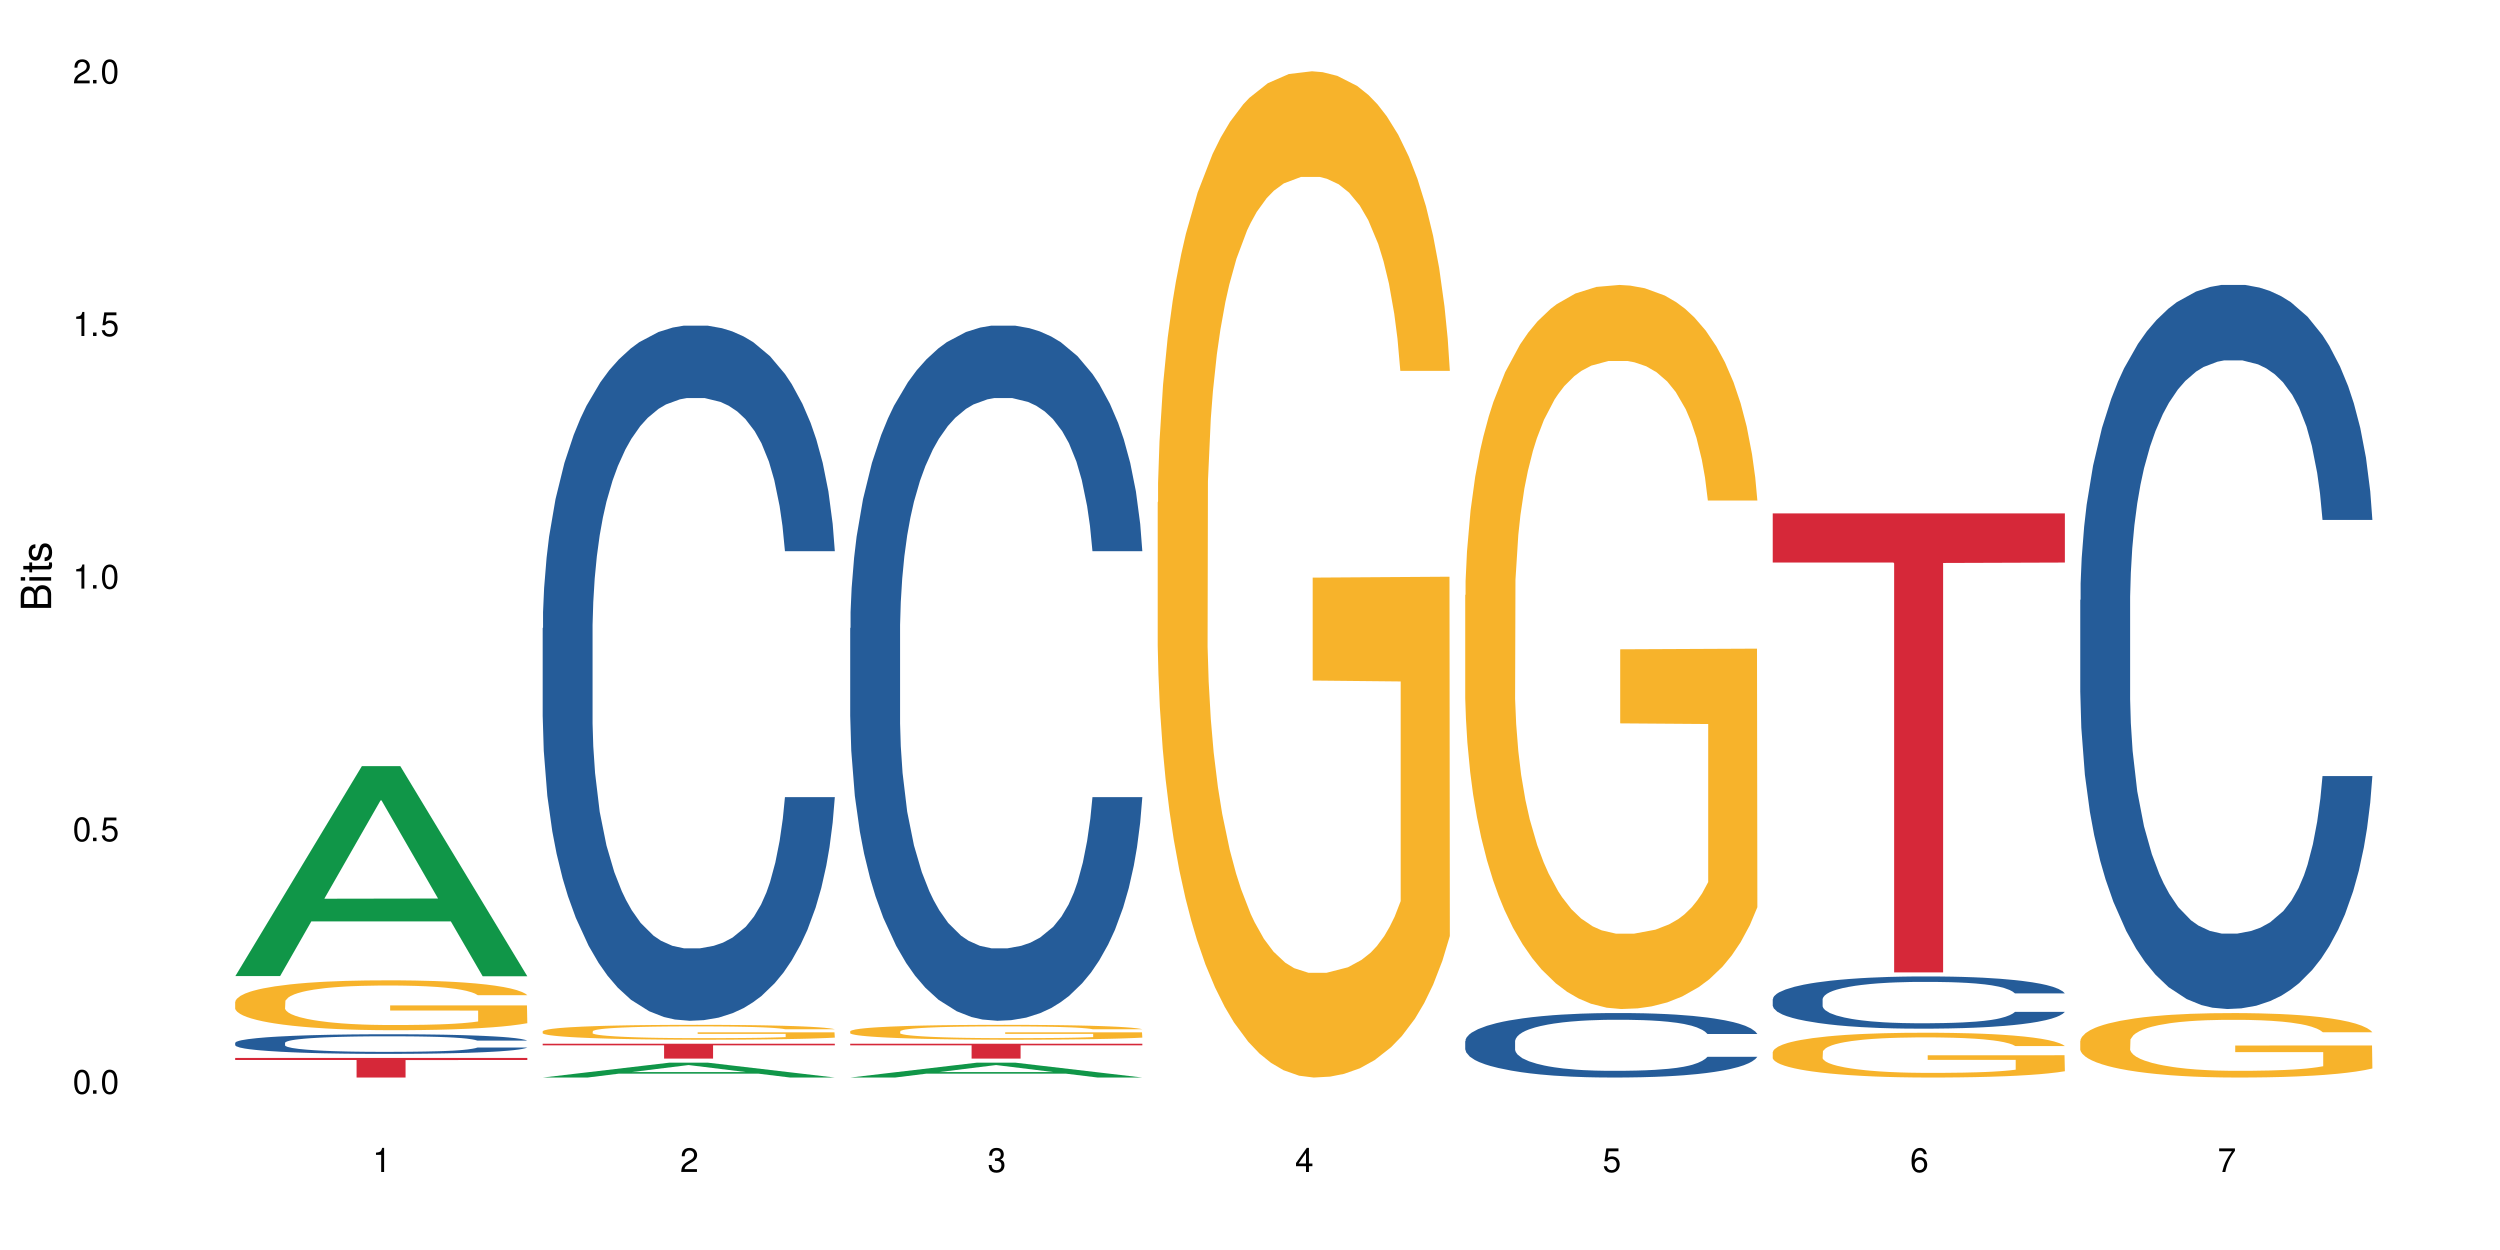
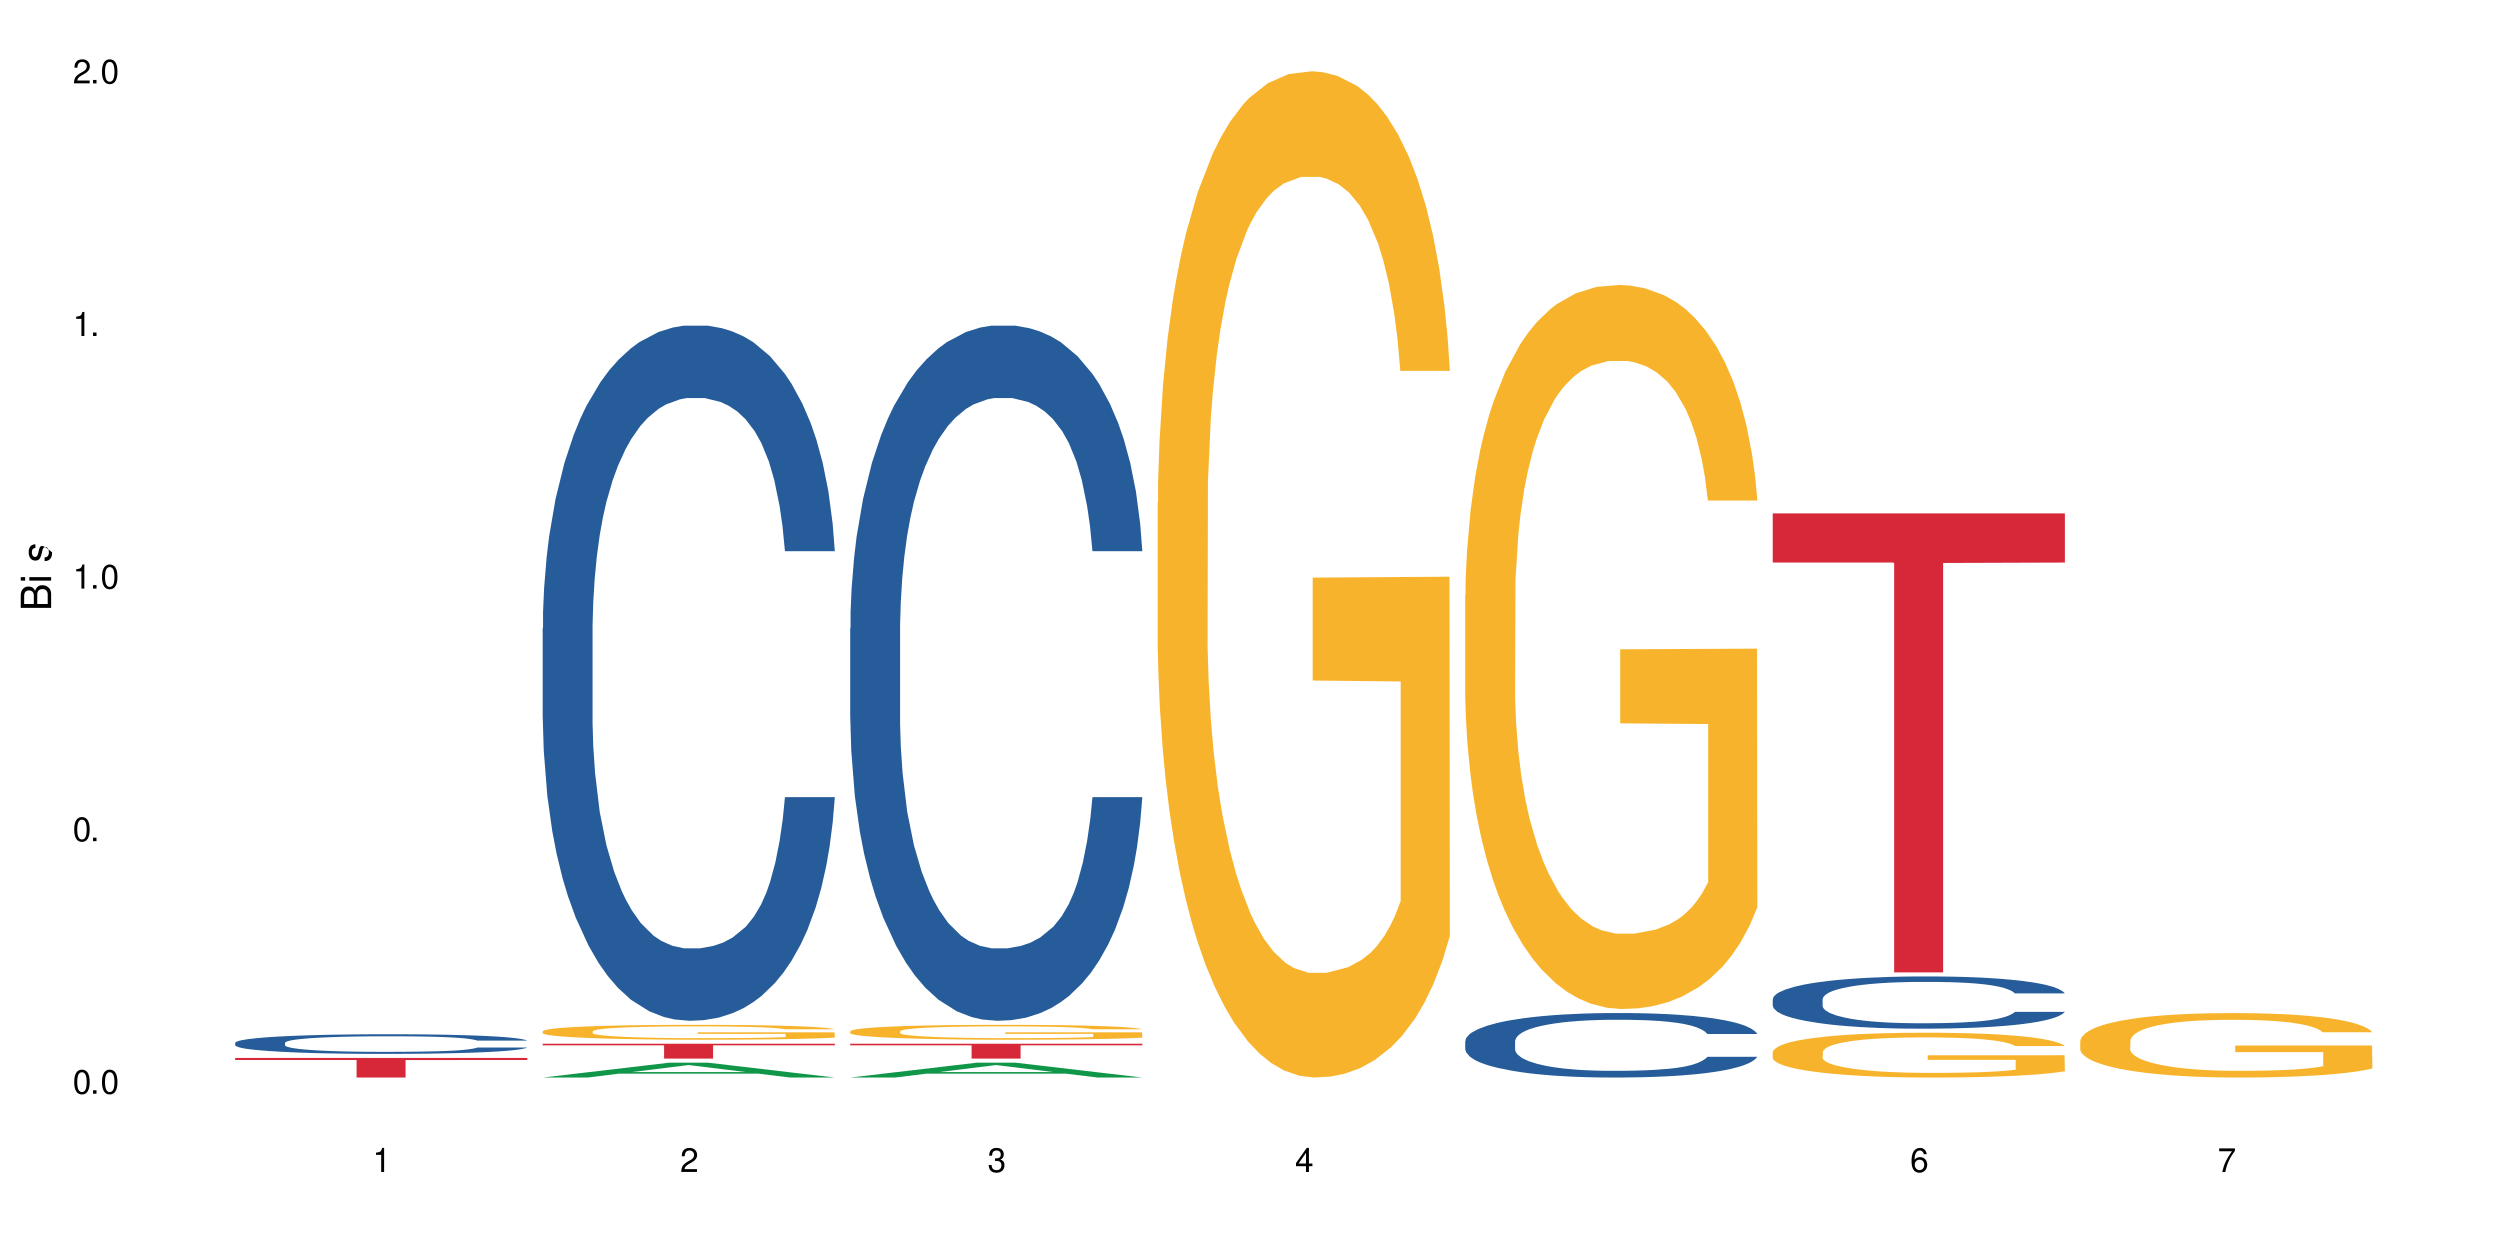
<svg xmlns="http://www.w3.org/2000/svg" xmlns:xlink="http://www.w3.org/1999/xlink" width="720" height="360" viewBox="0 0 720 360">
  <defs>
    <g>
      <g id="glyph-0-0">
</g>
      <g id="glyph-0-1">
        <path d="M 2.641 -6.938 C 2 -6.938 1.422 -6.656 1.078 -6.172 C 0.641 -5.562 0.406 -4.641 0.406 -3.359 C 0.406 -1.016 1.188 0.219 2.641 0.219 C 4.078 0.219 4.859 -1.016 4.859 -3.297 C 4.859 -4.641 4.656 -5.547 4.203 -6.172 C 3.844 -6.656 3.281 -6.938 2.641 -6.938 Z M 2.641 -6.188 C 3.547 -6.188 4 -5.25 4 -3.375 C 4 -1.406 3.562 -0.484 2.625 -0.484 C 1.734 -0.484 1.281 -1.438 1.281 -3.344 C 1.281 -5.25 1.734 -6.188 2.641 -6.188 Z M 2.641 -6.188 " />
      </g>
      <g id="glyph-0-2">
        <path d="M 1.828 -1 L 0.828 -1 L 0.828 0 L 1.828 0 Z M 1.828 -1 " />
      </g>
      <g id="glyph-0-3">
-         <path d="M 4.562 -6.797 L 1.062 -6.797 L 0.547 -3.094 L 1.328 -3.094 C 1.719 -3.562 2.047 -3.734 2.578 -3.734 C 3.484 -3.734 4.062 -3.109 4.062 -2.094 C 4.062 -1.125 3.484 -0.531 2.578 -0.531 C 1.828 -0.531 1.375 -0.906 1.188 -1.672 L 0.328 -1.672 C 0.453 -1.109 0.547 -0.844 0.75 -0.594 C 1.125 -0.078 1.828 0.219 2.594 0.219 C 3.969 0.219 4.922 -0.781 4.922 -2.219 C 4.922 -3.562 4.031 -4.484 2.719 -4.484 C 2.25 -4.484 1.859 -4.359 1.469 -4.062 L 1.734 -5.969 L 4.562 -5.969 Z M 4.562 -6.797 " />
-       </g>
+         </g>
      <g id="glyph-0-4">
        <path d="M 2.484 -4.938 L 2.484 0 L 3.328 0 L 3.328 -6.938 L 2.766 -6.938 C 2.469 -5.875 2.281 -5.734 0.984 -5.562 L 0.984 -4.938 Z M 2.484 -4.938 " />
      </g>
      <g id="glyph-0-5">
        <path d="M 4.859 -0.828 L 1.281 -0.828 C 1.359 -1.406 1.672 -1.781 2.5 -2.281 L 3.469 -2.828 C 4.406 -3.344 4.906 -4.062 4.906 -4.906 C 4.906 -5.484 4.672 -6.031 4.266 -6.406 C 3.859 -6.766 3.375 -6.938 2.719 -6.938 C 1.859 -6.938 1.219 -6.625 0.844 -6.031 C 0.609 -5.672 0.5 -5.234 0.484 -4.531 L 1.328 -4.531 C 1.359 -5.016 1.406 -5.281 1.531 -5.516 C 1.75 -5.938 2.188 -6.203 2.703 -6.203 C 3.469 -6.203 4.031 -5.641 4.031 -4.891 C 4.031 -4.344 3.719 -3.859 3.125 -3.516 L 2.234 -3 C 0.812 -2.172 0.406 -1.531 0.328 -0.016 L 4.859 -0.016 Z M 4.859 -0.828 " />
      </g>
      <g id="glyph-0-6">
        <path d="M 2.125 -3.188 L 2.578 -3.188 C 3.5 -3.188 3.984 -2.766 3.984 -1.922 C 3.984 -1.062 3.469 -0.531 2.594 -0.531 C 1.656 -0.531 1.203 -1 1.156 -2.016 L 0.312 -2.016 C 0.344 -1.453 0.438 -1.094 0.609 -0.781 C 0.953 -0.109 1.625 0.219 2.547 0.219 C 3.953 0.219 4.859 -0.625 4.859 -1.938 C 4.859 -2.828 4.516 -3.297 3.703 -3.594 C 4.344 -3.844 4.656 -4.328 4.656 -5.031 C 4.656 -6.219 3.875 -6.938 2.578 -6.938 C 1.203 -6.938 0.484 -6.172 0.453 -4.703 L 1.297 -4.703 C 1.312 -5.125 1.344 -5.359 1.453 -5.578 C 1.641 -5.969 2.062 -6.203 2.594 -6.203 C 3.344 -6.203 3.797 -5.75 3.797 -5 C 3.797 -4.516 3.609 -4.219 3.25 -4.047 C 3.016 -3.953 2.703 -3.922 2.125 -3.906 Z M 2.125 -3.188 " />
      </g>
      <g id="glyph-0-7">
        <path d="M 3.141 -1.672 L 3.141 0 L 3.984 0 L 3.984 -1.672 L 4.984 -1.672 L 4.984 -2.438 L 3.984 -2.438 L 3.984 -6.938 L 3.359 -6.938 L 0.266 -2.578 L 0.266 -1.672 Z M 3.141 -2.438 L 1 -2.438 L 3.141 -5.5 Z M 3.141 -2.438 " />
      </g>
      <g id="glyph-0-8">
        <path d="M 4.781 -5.125 C 4.609 -6.266 3.891 -6.938 2.844 -6.938 C 2.094 -6.938 1.422 -6.578 1.031 -5.953 C 0.594 -5.266 0.406 -4.422 0.406 -3.172 C 0.406 -2 0.578 -1.25 0.984 -0.641 C 1.359 -0.078 1.953 0.219 2.703 0.219 C 3.984 0.219 4.922 -0.75 4.922 -2.094 C 4.922 -3.375 4.062 -4.281 2.844 -4.281 C 2.172 -4.281 1.641 -4.031 1.281 -3.516 C 1.281 -5.234 1.828 -6.188 2.797 -6.188 C 3.391 -6.188 3.797 -5.797 3.938 -5.125 Z M 2.734 -3.531 C 3.547 -3.531 4.062 -2.953 4.062 -2.031 C 4.062 -1.156 3.484 -0.531 2.703 -0.531 C 1.922 -0.531 1.328 -1.188 1.328 -2.078 C 1.328 -2.938 1.906 -3.531 2.734 -3.531 Z M 2.734 -3.531 " />
      </g>
      <g id="glyph-0-9">
        <path d="M 4.984 -6.797 L 0.438 -6.797 L 0.438 -5.969 L 4.109 -5.969 C 2.5 -3.656 1.828 -2.234 1.328 0 L 2.219 0 C 2.594 -2.172 3.453 -4.047 4.984 -6.094 Z M 4.984 -6.797 " />
      </g>
      <g id="glyph-1-0">
</g>
      <g id="glyph-1-1">
        <path d="M 0 -0.953 L 0 -4.891 C 0 -5.719 -0.234 -6.344 -0.734 -6.797 C -1.188 -7.234 -1.812 -7.469 -2.5 -7.469 C -3.547 -7.469 -4.188 -7 -4.625 -5.875 C -4.984 -6.688 -5.625 -7.094 -6.531 -7.094 C -7.172 -7.094 -7.734 -6.859 -8.141 -6.391 C -8.562 -5.922 -8.75 -5.344 -8.75 -4.5 L -8.75 -0.953 Z M -4.984 -2.062 L -7.766 -2.062 L -7.766 -4.219 C -7.766 -4.844 -7.688 -5.203 -7.453 -5.5 C -7.219 -5.812 -6.859 -5.969 -6.375 -5.969 C -5.891 -5.969 -5.531 -5.812 -5.297 -5.5 C -5.062 -5.203 -4.984 -4.844 -4.984 -4.219 Z M -0.984 -2.062 L -4 -2.062 L -4 -4.781 C -4 -5.766 -3.438 -6.359 -2.484 -6.359 C -1.547 -6.359 -0.984 -5.766 -0.984 -4.781 Z M -0.984 -2.062 " />
      </g>
      <g id="glyph-1-2">
        <path d="M -6.281 -1.797 L -6.281 -0.797 L 0 -0.797 L 0 -1.797 Z M -8.75 -1.797 L -8.75 -0.797 L -7.484 -0.797 L -7.484 -1.797 Z M -8.75 -1.797 " />
      </g>
      <g id="glyph-1-3">
-         <path d="M -6.281 -3.047 L -6.281 -2.016 L -8.016 -2.016 L -8.016 -1.016 L -6.281 -1.016 L -6.281 -0.172 L -5.469 -0.172 L -5.469 -1.016 L -0.719 -1.016 C -0.078 -1.016 0.281 -1.453 0.281 -2.234 C 0.281 -2.5 0.25 -2.719 0.188 -3.047 L -0.641 -3.047 C -0.609 -2.906 -0.594 -2.766 -0.594 -2.562 C -0.594 -2.141 -0.719 -2.016 -1.156 -2.016 L -5.469 -2.016 L -5.469 -3.047 Z M -6.281 -3.047 " />
-       </g>
+         </g>
      <g id="glyph-1-4">
-         <path d="M -4.531 -5.25 C -5.766 -5.25 -6.469 -4.422 -6.469 -2.969 C -6.469 -1.516 -5.719 -0.562 -4.547 -0.562 C -3.562 -0.562 -3.094 -1.062 -2.734 -2.562 L -2.516 -3.484 C -2.344 -4.188 -2.094 -4.469 -1.641 -4.469 C -1.047 -4.469 -0.641 -3.875 -0.641 -3 C -0.641 -2.453 -0.797 -2 -1.062 -1.75 C -1.25 -1.594 -1.422 -1.531 -1.875 -1.469 L -1.875 -0.406 C -0.422 -0.453 0.281 -1.266 0.281 -2.922 C 0.281 -4.5 -0.5 -5.516 -1.719 -5.516 C -2.656 -5.516 -3.172 -4.984 -3.469 -3.734 L -3.703 -2.766 C -3.891 -1.953 -4.156 -1.609 -4.594 -1.609 C -5.188 -1.609 -5.547 -2.125 -5.547 -2.938 C -5.547 -3.75 -5.203 -4.172 -4.531 -4.203 Z M -4.531 -5.25 " />
+         <path d="M -4.531 -5.25 C -5.766 -5.25 -6.469 -4.422 -6.469 -2.969 C -6.469 -1.516 -5.719 -0.562 -4.547 -0.562 C -3.562 -0.562 -3.094 -1.062 -2.734 -2.562 L -2.516 -3.484 C -2.344 -4.188 -2.094 -4.469 -1.641 -4.469 C -1.047 -4.469 -0.641 -3.875 -0.641 -3 C -0.641 -2.453 -0.797 -2 -1.062 -1.75 C -1.25 -1.594 -1.422 -1.531 -1.875 -1.469 L -1.875 -0.406 C -0.422 -0.453 0.281 -1.266 0.281 -2.922 C -2.656 -5.516 -3.172 -4.984 -3.469 -3.734 L -3.703 -2.766 C -3.891 -1.953 -4.156 -1.609 -4.594 -1.609 C -5.188 -1.609 -5.547 -2.125 -5.547 -2.938 C -5.547 -3.75 -5.203 -4.172 -4.531 -4.203 Z M -4.531 -5.25 " />
      </g>
    </g>
  </defs>
  <rect x="-72" y="-36" width="864" height="432" fill="rgb(100%, 100%, 100%)" fill-opacity="1" />
-   <path fill-rule="nonzero" fill="rgb(6.275%, 58.824%, 28.235%)" fill-opacity="1" d="M 67.73 281.109 L 67.82 281.055 L 104.227 220.637 L 115.281 220.637 L 151.867 281.168 L 139.012 281.168 L 129.844 265.367 L 89.664 265.367 L 80.676 281.109 L 67.73 281.109 L 93.527 258.832 L 126.156 258.773 L 109.887 230.527 L 109.707 230.469 L 109.527 230.641 L 93.438 258.773 L 93.527 258.832 Z M 67.73 281.109 " />
  <path fill-rule="nonzero" fill="rgb(14.51%, 36.078%, 60%)" fill-opacity="1" d="M 67.73 300.324 L 67.832 300.32 L 67.832 300.195 L 68.141 300 L 68.859 299.754 L 69.578 299.582 L 71.426 299.277 L 73.988 298.984 L 76.656 298.754 L 78.605 298.621 L 80.352 298.52 L 84.352 298.328 L 86.918 298.23 L 89.688 298.141 L 93.074 298.055 L 95.535 298 L 101.078 297.918 L 105.18 297.883 L 108.363 297.867 L 115.238 297.867 L 119.34 297.887 L 122.316 297.914 L 125.598 297.957 L 128.371 298 L 133.191 298.117 L 137.5 298.262 L 139.449 298.344 L 142.527 298.504 L 144.891 298.656 L 146.531 298.793 L 148.379 298.984 L 150.02 299.215 L 151.25 299.48 L 151.867 299.699 L 137.5 299.699 L 136.785 299.496 L 135.961 299.336 L 134.422 299.121 L 132.883 298.973 L 130.73 298.824 L 128.781 298.727 L 126.113 298.625 L 123.754 298.566 L 121.289 298.52 L 118.93 298.488 L 114.414 298.457 L 109.184 298.457 L 107.234 298.465 L 103.23 298.508 L 101.078 298.543 L 98 298.617 L 95.844 298.684 L 93.281 298.785 L 91.535 298.875 L 89.379 299.008 L 87.84 299.129 L 86.098 299.297 L 85.07 299.426 L 84.148 299.57 L 83.328 299.742 L 82.711 299.922 L 82.301 300.113 L 82.094 300.301 L 82.094 301.102 L 82.301 301.285 L 82.812 301.504 L 84.148 301.82 L 86.098 302.094 L 88.355 302.309 L 90.508 302.465 L 91.742 302.535 L 93.383 302.621 L 95.945 302.723 L 99.641 302.824 L 101.797 302.867 L 105.078 302.91 L 108.465 302.93 L 112.98 302.93 L 116.98 302.91 L 119.648 302.883 L 122.418 302.84 L 126.215 302.754 L 128.574 302.672 L 130.629 302.574 L 132.168 302.477 L 133.191 302.391 L 134.73 302.23 L 135.961 302.055 L 136.887 301.875 L 137.5 301.699 L 151.867 301.699 L 151.25 301.906 L 150.328 302.109 L 149.402 302.258 L 147.969 302.438 L 146.324 302.598 L 143.965 302.781 L 142.016 302.898 L 139.449 303.027 L 137.09 303.125 L 134.527 303.215 L 130.73 303.316 L 128.266 303.367 L 125.598 303.414 L 122.418 303.457 L 118.418 303.492 L 114.109 303.512 L 110.105 303.52 L 105.797 303.508 L 102.617 303.488 L 98.41 303.441 L 93.176 303.348 L 89.379 303.25 L 86.406 303.152 L 83.84 303.047 L 80.969 302.91 L 77.273 302.68 L 75.016 302.504 L 73.477 302.359 L 71.734 302.16 L 70.5 301.98 L 69.066 301.691 L 68.039 301.324 L 67.73 301.039 Z M 67.73 300.324 " />
-   <path fill-rule="nonzero" fill="rgb(96.863%, 70.196%, 16.863%)" fill-opacity="1" d="M 67.73 288.488 L 67.832 288.473 L 67.832 288.211 L 68.242 287.621 L 69.27 286.805 L 70.605 286.137 L 72.039 285.613 L 72.965 285.336 L 74.504 284.941 L 75.836 284.652 L 79.223 284.062 L 83.531 283.512 L 85.891 283.277 L 88.559 283.051 L 92.355 282.805 L 94.102 282.711 L 99.438 282.5 L 105.488 282.371 L 112.16 282.332 L 115.238 282.344 L 119.441 282.395 L 125.188 282.539 L 128.473 282.672 L 131.039 282.805 L 133.707 282.973 L 136.988 283.234 L 140.066 283.551 L 142.527 283.867 L 144.992 284.262 L 147.043 284.68 L 148.789 285.141 L 150.328 285.691 L 151.25 286.148 L 151.867 286.609 L 137.605 286.609 L 136.785 286.148 L 135.859 285.797 L 134.32 285.363 L 132.781 285.047 L 131.242 284.797 L 128.371 284.457 L 125.906 284.246 L 122.828 284.062 L 119.855 283.945 L 116.469 283.867 L 114.414 283.84 L 108.977 283.84 L 104.055 283.934 L 101.18 284.035 L 99.129 284.141 L 96.254 284.34 L 94.512 284.496 L 93.484 284.602 L 90.406 285.008 L 88.355 285.375 L 87.227 285.625 L 85.789 286.02 L 84.762 286.375 L 83.633 286.898 L 83.02 287.293 L 82.199 288.184 L 82.094 290.547 L 82.402 291.047 L 83.02 291.586 L 83.84 292.059 L 85.07 292.555 L 86.301 292.938 L 88.457 293.449 L 90.305 293.789 L 91.742 294.012 L 94.512 294.367 L 95.641 294.484 L 98.309 294.723 L 101.078 294.906 L 104.465 295.062 L 107.027 295.141 L 111.133 295.207 L 116.363 295.207 L 122.52 295.129 L 126.422 295.023 L 129.09 294.918 L 130.832 294.828 L 132.988 294.684 L 134.527 294.551 L 135.961 294.406 L 137.707 294.184 L 137.707 291.047 L 112.363 291.031 L 112.363 289.562 L 151.762 289.551 L 151.867 294.684 L 149.711 295.035 L 147.043 295.379 L 144.48 295.641 L 141.812 295.863 L 138.016 296.113 L 134.938 296.27 L 130.215 296.453 L 125.906 296.574 L 121.395 296.652 L 117.391 296.691 L 112.672 296.703 L 108.465 296.676 L 103.949 296.598 L 100.359 296.492 L 97.074 296.363 L 93.793 296.191 L 89.688 295.914 L 87.02 295.691 L 84.25 295.418 L 81.48 295.09 L 79.016 294.734 L 77.375 294.461 L 75.734 294.145 L 73.988 293.75 L 72.348 293.305 L 71.117 292.898 L 69.988 292.438 L 69.168 292.004 L 68.348 291.414 L 67.938 290.941 L 67.73 290.535 Z M 67.73 288.488 " />
  <path fill-rule="nonzero" fill="rgb(83.922%, 15.686%, 22.353%)" fill-opacity="1" d="M 67.73 304.684 L 151.867 304.684 L 151.867 305.285 L 116.801 305.293 L 116.801 310.332 L 102.695 310.332 L 102.695 305.297 L 102.488 305.285 L 67.73 305.285 Z M 67.73 304.684 " />
  <path fill-rule="nonzero" fill="rgb(6.275%, 58.824%, 28.235%)" fill-opacity="1" d="M 156.293 310.328 L 156.383 310.324 L 192.789 306.047 L 203.844 306.047 L 240.43 310.332 L 227.574 310.332 L 218.406 309.215 L 178.227 309.215 L 169.238 310.328 L 156.293 310.328 L 182.094 308.75 L 214.723 308.746 L 198.453 306.75 L 198.273 306.742 L 198.094 306.758 L 182.004 308.746 L 182.094 308.75 Z M 156.293 310.328 " />
  <path fill-rule="nonzero" fill="rgb(14.51%, 36.078%, 60%)" fill-opacity="1" d="M 156.293 180.895 L 156.398 180.711 L 156.398 176.32 L 156.703 169.367 L 157.422 160.582 L 158.141 154.543 L 159.988 143.746 L 162.555 133.316 L 165.223 125.266 L 167.172 120.508 L 168.914 116.848 L 172.918 110.074 L 175.48 106.598 L 178.25 103.488 L 181.637 100.375 L 184.102 98.547 L 189.641 95.617 L 193.746 94.336 L 196.926 93.789 L 203.801 93.789 L 207.902 94.52 L 210.879 95.438 L 214.164 96.898 L 216.934 98.547 L 221.754 102.574 L 226.066 107.695 L 228.016 110.625 L 231.094 116.297 L 233.453 121.789 L 235.094 126.547 L 236.941 133.316 L 238.582 141.551 L 239.812 150.883 L 240.43 158.754 L 226.066 158.754 L 225.348 151.434 L 224.527 145.762 L 222.988 138.258 L 221.449 132.949 L 219.293 127.645 L 217.344 124.168 L 214.676 120.688 L 212.316 118.492 L 209.855 116.848 L 207.492 115.75 L 202.98 114.652 L 197.746 114.652 L 195.797 115.016 L 191.797 116.48 L 189.641 117.762 L 186.562 120.324 L 184.406 122.703 L 181.844 126.363 L 180.098 129.473 L 177.945 134.23 L 176.406 138.441 L 174.66 144.48 L 173.633 149.055 L 172.711 154.18 L 171.891 160.219 L 171.273 166.621 L 170.863 173.395 L 170.66 179.98 L 170.66 208.344 L 170.863 214.934 L 171.379 222.617 L 172.711 233.781 L 174.66 243.48 L 176.918 251.168 L 179.074 256.656 L 180.305 259.219 L 181.945 262.145 L 184.512 265.805 L 188.203 269.465 L 190.359 270.93 L 193.641 272.395 L 197.027 273.125 L 201.543 273.125 L 205.543 272.395 L 208.211 271.48 L 210.98 270.016 L 214.777 266.906 L 217.137 263.977 L 219.191 260.5 L 220.73 257.023 L 221.754 254.094 L 223.293 248.422 L 224.527 242.199 L 225.449 235.793 L 226.066 229.574 L 240.43 229.574 L 239.812 236.895 L 238.891 244.031 L 237.969 249.336 L 236.531 255.742 L 234.891 261.414 L 232.527 267.82 L 230.578 272.027 L 228.016 276.602 L 225.656 280.082 L 223.09 283.191 L 219.293 286.852 L 216.832 288.68 L 214.164 290.328 L 210.98 291.793 L 206.98 293.074 L 202.672 293.805 L 198.668 293.988 L 194.359 293.621 L 191.18 292.891 L 186.973 291.242 L 181.738 287.949 L 177.945 284.473 L 174.969 280.996 L 172.402 277.336 L 169.531 272.395 L 165.836 264.344 L 163.578 258.121 L 162.039 252.996 L 160.297 245.859 L 159.066 239.453 L 157.629 229.207 L 156.602 216.215 L 156.293 206.148 Z M 156.293 180.895 " />
  <path fill-rule="nonzero" fill="rgb(96.863%, 70.196%, 16.863%)" fill-opacity="1" d="M 156.293 296.988 L 156.398 296.984 L 156.398 296.906 L 156.809 296.73 L 157.832 296.484 L 159.168 296.285 L 160.605 296.129 L 161.527 296.047 L 163.066 295.93 L 164.398 295.844 L 167.785 295.668 L 172.094 295.504 L 174.457 295.434 L 177.121 295.367 L 180.918 295.293 L 182.664 295.266 L 188 295.203 L 194.051 295.164 L 200.723 295.152 L 203.801 295.156 L 208.008 295.172 L 213.754 295.215 L 217.035 295.254 L 219.602 295.293 L 222.27 295.344 L 225.551 295.422 L 228.629 295.516 L 231.094 295.609 L 233.555 295.727 L 235.605 295.852 L 237.352 295.988 L 238.891 296.152 L 239.812 296.289 L 240.43 296.426 L 226.168 296.426 L 225.348 296.289 L 224.422 296.184 L 222.883 296.055 L 221.344 295.961 L 219.805 295.887 L 216.934 295.785 L 214.473 295.723 L 211.395 295.668 L 208.418 295.633 L 205.031 295.609 L 202.98 295.602 L 197.543 295.602 L 192.617 295.629 L 189.742 295.66 L 187.691 295.691 L 184.816 295.75 L 183.074 295.797 L 182.047 295.828 L 178.969 295.949 L 176.918 296.059 L 175.789 296.133 L 174.352 296.25 L 173.328 296.355 L 172.199 296.512 L 171.582 296.629 L 170.762 296.898 L 170.66 297.602 L 170.965 297.75 L 171.582 297.91 L 172.402 298.051 L 173.633 298.199 L 174.867 298.312 L 177.02 298.465 L 178.867 298.566 L 180.305 298.633 L 183.074 298.738 L 184.203 298.773 L 186.871 298.844 L 189.641 298.898 L 193.027 298.945 L 195.59 298.969 L 199.695 298.988 L 204.93 298.988 L 211.086 298.965 L 214.984 298.934 L 217.652 298.902 L 219.395 298.875 L 221.551 298.832 L 223.09 298.793 L 224.527 298.75 L 226.27 298.684 L 226.27 297.75 L 200.926 297.746 L 200.926 297.309 L 240.328 297.305 L 240.43 298.832 L 238.273 298.938 L 235.605 299.039 L 233.043 299.121 L 230.375 299.188 L 226.578 299.262 L 223.5 299.309 L 218.781 299.363 L 214.473 299.398 L 209.957 299.422 L 205.953 299.434 L 201.234 299.438 L 197.027 299.43 L 192.512 299.406 L 188.922 299.375 L 185.641 299.336 L 182.355 299.285 L 178.25 299.203 L 175.582 299.137 L 172.812 299.051 L 170.043 298.953 L 167.582 298.848 L 165.938 298.766 L 164.297 298.672 L 162.555 298.555 L 160.91 298.422 L 159.68 298.301 L 158.551 298.164 L 157.73 298.035 L 156.91 297.859 L 156.5 297.719 L 156.293 297.598 Z M 156.293 296.988 " />
  <path fill-rule="nonzero" fill="rgb(83.922%, 15.686%, 22.353%)" fill-opacity="1" d="M 156.293 300.602 L 240.43 300.602 L 240.43 301.059 L 205.363 301.062 L 205.363 304.883 L 191.258 304.883 L 191.258 301.066 L 191.051 301.059 L 156.293 301.059 Z M 156.293 300.602 " />
  <path fill-rule="nonzero" fill="rgb(6.275%, 58.824%, 28.235%)" fill-opacity="1" d="M 244.859 310.328 L 244.949 310.324 L 281.352 306.047 L 292.41 306.047 L 328.992 310.332 L 316.141 310.332 L 306.969 309.215 L 266.789 309.215 L 257.801 310.328 L 244.859 310.328 L 270.656 308.75 L 303.285 308.746 L 287.016 306.75 L 286.836 306.742 L 286.656 306.758 L 270.566 308.746 L 270.656 308.75 Z M 244.859 310.328 " />
  <path fill-rule="nonzero" fill="rgb(14.51%, 36.078%, 60%)" fill-opacity="1" d="M 244.859 180.895 L 244.961 180.711 L 244.961 176.32 L 245.27 169.367 L 245.988 160.582 L 246.703 154.543 L 248.551 143.746 L 251.117 133.316 L 253.785 125.266 L 255.734 120.508 L 257.477 116.848 L 261.48 110.074 L 264.043 106.598 L 266.816 103.488 L 270.199 100.375 L 272.664 98.547 L 278.203 95.617 L 282.309 94.336 L 285.488 93.789 L 292.363 93.789 L 296.469 94.52 L 299.441 95.438 L 302.727 96.898 L 305.496 98.547 L 310.32 102.574 L 314.629 107.695 L 316.578 110.625 L 319.656 116.297 L 322.016 121.789 L 323.656 126.547 L 325.504 133.316 L 327.145 141.551 L 328.379 150.883 L 328.992 158.754 L 314.629 158.754 L 313.91 151.434 L 313.09 145.762 L 311.551 138.258 L 310.012 132.949 L 307.855 127.645 L 305.906 124.168 L 303.238 120.688 L 300.879 118.492 L 298.418 116.848 L 296.059 115.75 L 291.543 114.652 L 286.309 114.652 L 284.359 115.016 L 280.359 116.48 L 278.203 117.762 L 275.125 120.324 L 272.973 122.703 L 270.406 126.363 L 268.66 129.473 L 266.508 134.23 L 264.969 138.441 L 263.223 144.48 L 262.199 149.055 L 261.273 154.18 L 260.453 160.219 L 259.84 166.621 L 259.426 173.395 L 259.223 179.98 L 259.223 208.344 L 259.426 214.934 L 259.941 222.617 L 261.273 233.781 L 263.223 243.48 L 265.48 251.168 L 267.637 256.656 L 268.867 259.219 L 270.508 262.145 L 273.074 265.805 L 276.77 269.465 L 278.922 270.93 L 282.207 272.395 L 285.59 273.125 L 290.105 273.125 L 294.109 272.395 L 296.773 271.48 L 299.547 270.016 L 303.344 266.906 L 305.703 263.977 L 307.754 260.5 L 309.293 257.023 L 310.32 254.094 L 311.859 248.422 L 313.09 242.199 L 314.012 235.793 L 314.629 229.574 L 328.992 229.574 L 328.379 236.895 L 327.453 244.031 L 326.531 249.336 L 325.094 255.742 L 323.453 261.414 L 321.094 267.82 L 319.145 272.027 L 316.578 276.602 L 314.219 280.082 L 311.652 283.191 L 307.855 286.852 L 305.395 288.68 L 302.727 290.328 L 299.547 291.793 L 295.543 293.074 L 291.234 293.805 L 287.234 293.988 L 282.926 293.621 L 279.742 292.891 L 275.535 291.242 L 270.305 287.949 L 266.508 284.473 L 263.531 280.996 L 260.965 277.336 L 258.094 272.395 L 254.398 264.344 L 252.145 258.121 L 250.605 252.996 L 248.859 245.859 L 247.629 239.453 L 246.191 229.207 L 245.164 216.215 L 244.859 206.148 Z M 244.859 180.895 " />
  <path fill-rule="nonzero" fill="rgb(96.863%, 70.196%, 16.863%)" fill-opacity="1" d="M 244.859 296.988 L 244.961 296.984 L 244.961 296.906 L 245.371 296.73 L 246.398 296.484 L 247.73 296.285 L 249.168 296.129 L 250.09 296.047 L 251.629 295.93 L 252.965 295.844 L 256.348 295.668 L 260.66 295.504 L 263.02 295.434 L 265.688 295.367 L 269.484 295.293 L 271.227 295.266 L 276.562 295.203 L 282.617 295.164 L 289.285 295.152 L 292.363 295.156 L 296.57 295.172 L 302.316 295.215 L 305.598 295.254 L 308.164 295.293 L 310.832 295.344 L 314.117 295.422 L 317.195 295.516 L 319.656 295.609 L 322.117 295.727 L 324.172 295.852 L 325.914 295.988 L 327.453 296.152 L 328.379 296.289 L 328.992 296.426 L 314.73 296.426 L 313.91 296.289 L 312.988 296.184 L 311.449 296.055 L 309.91 295.961 L 308.371 295.887 L 305.496 295.785 L 303.035 295.723 L 299.957 295.668 L 296.98 295.633 L 293.594 295.609 L 291.543 295.602 L 286.105 295.602 L 281.18 295.629 L 278.309 295.66 L 276.254 295.691 L 273.383 295.75 L 271.637 295.797 L 270.613 295.828 L 267.535 295.949 L 265.48 296.059 L 264.352 296.133 L 262.918 296.25 L 261.891 296.355 L 260.762 296.512 L 260.145 296.629 L 259.324 296.898 L 259.223 297.602 L 259.531 297.75 L 260.145 297.91 L 260.965 298.051 L 262.199 298.199 L 263.43 298.312 L 265.582 298.465 L 267.43 298.566 L 268.867 298.633 L 271.637 298.738 L 272.766 298.773 L 275.434 298.844 L 278.203 298.898 L 281.59 298.945 L 284.156 298.969 L 288.258 298.988 L 293.492 298.988 L 299.648 298.965 L 303.547 298.934 L 306.215 298.902 L 307.961 298.875 L 310.113 298.832 L 311.652 298.793 L 313.09 298.75 L 314.832 298.684 L 314.832 297.75 L 289.492 297.746 L 289.492 297.309 L 328.891 297.305 L 328.992 298.832 L 326.84 298.938 L 324.172 299.039 L 321.605 299.121 L 318.938 299.188 L 315.141 299.262 L 312.062 299.309 L 307.344 299.363 L 303.035 299.398 L 298.52 299.422 L 294.52 299.434 L 289.797 299.438 L 285.59 299.43 L 281.078 299.406 L 277.484 299.375 L 274.203 299.336 L 270.918 299.285 L 266.816 299.203 L 264.148 299.137 L 261.379 299.051 L 258.605 298.953 L 256.145 298.848 L 254.504 298.766 L 252.859 298.672 L 251.117 298.555 L 249.477 298.422 L 248.242 298.301 L 247.113 298.164 L 246.293 298.035 L 245.473 297.859 L 245.062 297.719 L 244.859 297.598 Z M 244.859 296.988 " />
  <path fill-rule="nonzero" fill="rgb(83.922%, 15.686%, 22.353%)" fill-opacity="1" d="M 244.859 300.602 L 328.992 300.602 L 328.992 301.059 L 293.93 301.062 L 293.93 304.883 L 279.82 304.883 L 279.82 301.066 L 279.617 301.059 L 244.859 301.059 Z M 244.859 300.602 " />
  <path fill-rule="nonzero" fill="rgb(96.863%, 70.196%, 16.863%)" fill-opacity="1" d="M 333.422 144.652 L 333.523 144.387 L 333.523 139.094 L 333.934 127.184 L 334.961 110.777 L 336.293 97.277 L 337.73 86.691 L 338.652 81.133 L 340.191 73.195 L 341.527 67.371 L 344.914 55.461 L 349.223 44.348 L 351.582 39.582 L 354.25 35.082 L 358.047 30.055 L 359.789 28.203 L 365.125 23.965 L 371.18 21.32 L 377.848 20.527 L 380.926 20.789 L 385.133 21.848 L 390.879 24.762 L 394.164 27.406 L 396.727 30.055 L 399.395 33.496 L 402.68 38.789 L 405.758 45.141 L 408.219 51.492 L 410.684 59.43 L 412.734 67.902 L 414.477 77.164 L 416.016 88.281 L 416.941 97.543 L 417.555 106.805 L 403.293 106.805 L 402.473 97.543 L 401.551 90.398 L 400.012 81.664 L 398.473 75.312 L 396.934 70.281 L 394.059 63.402 L 391.598 59.168 L 388.52 55.461 L 385.543 53.078 L 382.156 51.492 L 380.105 50.961 L 374.668 50.961 L 369.742 52.816 L 366.871 54.934 L 364.816 57.051 L 361.945 61.02 L 360.199 64.195 L 359.176 66.312 L 356.098 74.516 L 354.043 81.93 L 352.914 86.957 L 351.48 94.898 L 350.453 102.043 L 349.324 112.629 L 348.711 120.57 L 347.887 138.566 L 347.785 186.207 L 348.094 196.262 L 348.711 207.113 L 349.531 216.641 L 350.762 226.699 L 351.992 234.375 L 354.148 244.695 L 355.992 251.578 L 357.43 256.078 L 360.199 263.223 L 361.328 265.605 L 363.996 270.367 L 366.766 274.074 L 370.152 277.25 L 372.719 278.836 L 376.824 280.16 L 382.055 280.16 L 388.211 278.574 L 392.109 276.457 L 394.777 274.34 L 396.523 272.484 L 398.676 269.574 L 400.215 266.926 L 401.652 264.016 L 403.398 259.516 L 403.398 196.262 L 378.055 195.996 L 378.055 166.355 L 417.453 166.09 L 417.555 269.574 L 415.402 276.719 L 412.734 283.602 L 410.168 288.895 L 407.5 293.395 L 403.703 298.422 L 400.625 301.598 L 395.906 305.305 L 391.598 307.688 L 387.082 309.273 L 383.082 310.066 L 378.363 310.332 L 374.156 309.805 L 369.641 308.215 L 366.051 306.098 L 362.766 303.453 L 359.484 300.012 L 355.379 294.453 L 352.711 289.953 L 349.941 284.395 L 347.172 277.777 L 344.707 270.633 L 343.066 265.074 L 341.426 258.723 L 339.68 250.781 L 338.039 241.785 L 336.809 233.578 L 335.68 224.316 L 334.859 215.582 L 334.035 203.672 L 333.625 194.145 L 333.422 185.941 Z M 333.422 144.652 " />
  <path fill-rule="nonzero" fill="rgb(14.51%, 36.078%, 60%)" fill-opacity="1" d="M 421.984 299.844 L 422.086 299.828 L 422.086 299.418 L 422.395 298.773 L 423.113 297.961 L 423.832 297.398 L 425.68 296.398 L 428.242 295.43 L 430.91 294.684 L 432.859 294.242 L 434.605 293.902 L 438.605 293.277 L 441.172 292.953 L 443.941 292.664 L 447.328 292.375 L 449.789 292.207 L 455.332 291.934 L 459.434 291.816 L 462.617 291.766 L 469.488 291.766 L 473.594 291.832 L 476.57 291.918 L 479.852 292.055 L 482.625 292.207 L 487.445 292.578 L 491.754 293.055 L 493.703 293.328 L 496.781 293.852 L 499.145 294.363 L 500.785 294.805 L 502.633 295.43 L 504.273 296.195 L 505.504 297.059 L 506.121 297.789 L 491.754 297.789 L 491.035 297.109 L 490.215 296.586 L 488.676 295.891 L 487.137 295.398 L 484.984 294.906 L 483.035 294.582 L 480.367 294.262 L 478.008 294.055 L 475.543 293.902 L 473.184 293.801 L 468.668 293.699 L 463.438 293.699 L 461.488 293.734 L 457.484 293.871 L 455.332 293.988 L 452.254 294.227 L 450.098 294.445 L 447.531 294.785 L 445.789 295.074 L 443.633 295.516 L 442.094 295.906 L 440.352 296.465 L 439.324 296.891 L 438.402 297.367 L 437.582 297.926 L 436.965 298.52 L 436.555 299.148 L 436.348 299.758 L 436.348 302.391 L 436.555 303 L 437.066 303.715 L 438.402 304.75 L 440.352 305.648 L 442.609 306.359 L 444.762 306.871 L 445.992 307.109 L 447.637 307.379 L 450.199 307.719 L 453.895 308.059 L 456.051 308.195 L 459.332 308.328 L 462.719 308.398 L 467.234 308.398 L 471.234 308.328 L 473.902 308.246 L 476.672 308.109 L 480.469 307.82 L 482.828 307.551 L 484.879 307.227 L 486.418 306.902 L 487.445 306.633 L 488.984 306.105 L 490.215 305.531 L 491.141 304.934 L 491.754 304.359 L 506.121 304.359 L 505.504 305.039 L 504.582 305.699 L 503.656 306.191 L 502.223 306.785 L 500.578 307.312 L 498.219 307.906 L 496.27 308.297 L 493.703 308.719 L 491.344 309.043 L 488.781 309.332 L 484.984 309.672 L 482.52 309.84 L 479.852 309.992 L 476.672 310.129 L 472.672 310.246 L 468.363 310.316 L 464.359 310.332 L 460.051 310.297 L 456.871 310.23 L 452.664 310.078 L 447.43 309.773 L 443.633 309.449 L 440.66 309.129 L 438.094 308.789 L 435.219 308.328 L 431.527 307.582 L 429.27 307.008 L 427.73 306.531 L 425.984 305.867 L 424.754 305.273 L 423.32 304.324 L 422.293 303.121 L 421.984 302.188 Z M 421.984 299.844 " />
  <path fill-rule="nonzero" fill="rgb(96.863%, 70.196%, 16.863%)" fill-opacity="1" d="M 421.984 171.383 L 422.086 171.191 L 422.086 167.383 L 422.496 158.812 L 423.523 147.004 L 424.859 137.293 L 426.293 129.676 L 427.219 125.676 L 428.758 119.961 L 430.09 115.773 L 433.477 107.203 L 437.785 99.203 L 440.145 95.773 L 442.812 92.539 L 446.609 88.918 L 448.355 87.586 L 453.688 84.539 L 459.742 82.633 L 466.41 82.062 L 469.488 82.254 L 473.695 83.016 L 479.441 85.109 L 482.727 87.016 L 485.293 88.918 L 487.957 91.395 L 491.242 95.203 L 494.32 99.773 L 496.781 104.344 L 499.246 110.059 L 501.297 116.152 L 503.043 122.816 L 504.582 130.816 L 505.504 137.484 L 506.121 144.148 L 491.859 144.148 L 491.035 137.484 L 490.113 132.34 L 488.574 126.055 L 487.035 121.484 L 485.496 117.867 L 482.625 112.914 L 480.16 109.867 L 477.082 107.203 L 474.105 105.488 L 470.723 104.344 L 468.668 103.965 L 463.23 103.965 L 458.305 105.297 L 455.434 106.82 L 453.383 108.344 L 450.508 111.199 L 448.766 113.488 L 447.738 115.012 L 444.66 120.914 L 442.609 126.246 L 441.48 129.863 L 440.043 135.578 L 439.016 140.719 L 437.887 148.34 L 437.273 154.051 L 436.453 167 L 436.348 201.281 L 436.656 208.52 L 437.273 216.328 L 438.094 223.184 L 439.324 230.422 L 440.555 235.941 L 442.711 243.371 L 444.559 248.32 L 445.992 251.559 L 448.766 256.703 L 449.895 258.414 L 452.562 261.844 L 455.332 264.512 L 458.715 266.797 L 461.281 267.938 L 465.387 268.891 L 470.617 268.891 L 476.773 267.746 L 480.676 266.223 L 483.34 264.699 L 485.086 263.367 L 487.242 261.273 L 488.781 259.367 L 490.215 257.273 L 491.961 254.035 L 491.961 208.52 L 466.617 208.328 L 466.617 187 L 506.016 186.809 L 506.121 261.273 L 503.965 266.414 L 501.297 271.367 L 498.73 275.176 L 496.066 278.414 L 492.27 282.031 L 489.191 284.316 L 484.469 286.984 L 480.16 288.695 L 475.645 289.84 L 471.645 290.41 L 466.926 290.602 L 462.719 290.219 L 458.203 289.078 L 454.613 287.555 L 451.328 285.648 L 448.047 283.172 L 443.941 279.176 L 441.273 275.938 L 438.504 271.938 L 435.734 267.176 L 433.27 262.035 L 431.629 258.035 L 429.988 253.465 L 428.242 247.75 L 426.602 241.277 L 425.371 235.371 L 424.242 228.707 L 423.422 222.422 L 422.602 213.852 L 422.191 206.996 L 421.984 201.09 Z M 421.984 171.383 " />
  <path fill-rule="nonzero" fill="rgb(14.51%, 36.078%, 60%)" fill-opacity="1" d="M 510.547 287.766 L 510.652 287.754 L 510.652 287.422 L 510.957 286.898 L 511.676 286.238 L 512.395 285.785 L 514.242 284.977 L 516.809 284.191 L 519.473 283.586 L 521.426 283.23 L 523.168 282.957 L 527.168 282.445 L 529.734 282.188 L 532.504 281.953 L 535.891 281.719 L 538.355 281.582 L 543.895 281.359 L 548 281.266 L 551.18 281.223 L 558.055 281.223 L 562.156 281.277 L 565.133 281.348 L 568.418 281.457 L 571.188 281.582 L 576.008 281.883 L 580.32 282.27 L 582.27 282.488 L 585.348 282.914 L 587.707 283.328 L 589.348 283.684 L 591.195 284.191 L 592.836 284.812 L 594.066 285.512 L 594.684 286.102 L 580.32 286.102 L 579.602 285.555 L 578.781 285.125 L 577.242 284.562 L 575.703 284.164 L 573.547 283.766 L 571.598 283.504 L 568.93 283.242 L 566.57 283.078 L 564.105 282.957 L 561.746 282.871 L 557.234 282.789 L 552 282.789 L 550.051 282.816 L 546.051 282.93 L 543.895 283.023 L 540.816 283.215 L 538.66 283.395 L 536.098 283.672 L 534.352 283.902 L 532.199 284.262 L 530.66 284.578 L 528.914 285.031 L 527.887 285.375 L 526.965 285.758 L 526.145 286.211 L 525.527 286.695 L 525.117 287.203 L 524.914 287.695 L 524.914 289.828 L 525.117 290.32 L 525.629 290.898 L 526.965 291.738 L 528.914 292.465 L 531.172 293.043 L 533.324 293.457 L 534.559 293.648 L 536.199 293.867 L 538.766 294.145 L 542.457 294.418 L 544.613 294.527 L 547.895 294.637 L 551.281 294.691 L 555.797 294.691 L 559.797 294.637 L 562.465 294.57 L 565.234 294.461 L 569.031 294.227 L 571.391 294.004 L 573.445 293.746 L 574.984 293.484 L 576.008 293.262 L 577.547 292.836 L 578.781 292.371 L 579.703 291.891 L 580.32 291.422 L 594.684 291.422 L 594.066 291.973 L 593.145 292.508 L 592.223 292.906 L 590.785 293.387 L 589.145 293.812 L 586.781 294.293 L 584.832 294.609 L 582.27 294.953 L 579.91 295.215 L 577.344 295.449 L 573.547 295.723 L 571.086 295.859 L 568.418 295.984 L 565.234 296.094 L 561.234 296.191 L 556.926 296.246 L 552.922 296.258 L 548.613 296.23 L 545.434 296.176 L 541.227 296.055 L 535.992 295.805 L 532.199 295.547 L 529.223 295.285 L 526.656 295.008 L 523.785 294.637 L 520.09 294.031 L 517.832 293.566 L 516.293 293.18 L 514.551 292.645 L 513.316 292.164 L 511.883 291.395 L 510.855 290.418 L 510.547 289.664 Z M 510.547 287.766 " />
  <path fill-rule="nonzero" fill="rgb(96.863%, 70.196%, 16.863%)" fill-opacity="1" d="M 510.547 302.953 L 510.652 302.941 L 510.652 302.703 L 511.062 302.176 L 512.086 301.445 L 513.422 300.844 L 514.855 300.371 L 515.781 300.125 L 517.32 299.77 L 518.652 299.512 L 522.039 298.98 L 526.348 298.484 L 528.707 298.273 L 531.375 298.07 L 535.172 297.848 L 536.918 297.766 L 542.254 297.578 L 548.305 297.457 L 554.977 297.422 L 558.055 297.434 L 562.262 297.484 L 568.008 297.613 L 571.289 297.73 L 573.855 297.848 L 576.523 298 L 579.805 298.238 L 582.883 298.52 L 585.348 298.805 L 587.809 299.156 L 589.859 299.535 L 591.605 299.945 L 593.145 300.441 L 594.066 300.855 L 594.684 301.266 L 580.422 301.266 L 579.602 300.855 L 578.676 300.535 L 577.137 300.148 L 575.598 299.863 L 574.059 299.641 L 571.188 299.332 L 568.723 299.145 L 565.645 298.98 L 562.672 298.875 L 559.285 298.805 L 557.234 298.777 L 551.793 298.777 L 546.871 298.863 L 543.996 298.957 L 541.945 299.051 L 539.07 299.227 L 537.328 299.367 L 536.301 299.465 L 533.223 299.828 L 531.172 300.16 L 530.043 300.383 L 528.605 300.734 L 527.582 301.055 L 526.453 301.527 L 525.836 301.879 L 525.016 302.68 L 524.914 304.805 L 525.219 305.25 L 525.836 305.734 L 526.656 306.16 L 527.887 306.605 L 529.121 306.949 L 531.273 307.41 L 533.121 307.715 L 534.559 307.914 L 537.328 308.234 L 538.457 308.34 L 541.125 308.551 L 543.895 308.719 L 547.281 308.859 L 549.844 308.93 L 553.949 308.988 L 559.184 308.988 L 565.34 308.918 L 569.238 308.824 L 571.906 308.73 L 573.648 308.648 L 575.805 308.516 L 577.344 308.398 L 578.781 308.27 L 580.523 308.07 L 580.523 305.25 L 555.18 305.238 L 555.18 303.918 L 594.582 303.906 L 594.684 308.516 L 592.527 308.836 L 589.859 309.141 L 587.297 309.379 L 584.629 309.578 L 580.832 309.801 L 577.754 309.945 L 573.035 310.109 L 568.723 310.215 L 564.211 310.285 L 560.207 310.32 L 555.488 310.332 L 551.281 310.309 L 546.766 310.238 L 543.176 310.145 L 539.895 310.027 L 536.609 309.871 L 532.504 309.625 L 529.836 309.426 L 527.066 309.176 L 524.297 308.883 L 521.836 308.562 L 520.191 308.316 L 518.551 308.035 L 516.809 307.68 L 515.164 307.277 L 513.934 306.914 L 512.805 306.5 L 511.984 306.113 L 511.164 305.582 L 510.754 305.156 L 510.547 304.793 Z M 510.547 302.953 " />
  <path fill-rule="nonzero" fill="rgb(83.922%, 15.686%, 22.353%)" fill-opacity="1" d="M 510.547 147.859 L 594.684 147.859 L 594.684 162.012 L 559.617 162.137 L 559.617 280.059 L 545.512 280.059 L 545.512 162.258 L 545.305 162.012 L 510.547 162.012 Z M 510.547 147.859 " />
-   <path fill-rule="nonzero" fill="rgb(14.51%, 36.078%, 60%)" fill-opacity="1" d="M 599.113 172.797 L 599.215 172.605 L 599.215 168.031 L 599.523 160.789 L 600.238 151.641 L 600.957 145.348 L 602.805 134.102 L 605.371 123.238 L 608.039 114.848 L 609.988 109.895 L 611.73 106.082 L 615.734 99.027 L 618.297 95.406 L 621.07 92.164 L 624.453 88.926 L 626.918 87.02 L 632.457 83.969 L 636.562 82.633 L 639.742 82.062 L 646.617 82.062 L 650.723 82.824 L 653.695 83.777 L 656.98 85.305 L 659.75 87.02 L 664.574 91.211 L 668.883 96.551 L 670.832 99.602 L 673.91 105.508 L 676.27 111.227 L 677.91 116.184 L 679.758 123.238 L 681.398 131.816 L 682.633 141.535 L 683.246 149.734 L 668.883 149.734 L 668.164 142.109 L 667.344 136.199 L 665.805 128.383 L 664.266 122.855 L 662.109 117.328 L 660.16 113.707 L 657.492 110.082 L 655.133 107.797 L 652.672 106.082 L 650.312 104.938 L 645.797 103.793 L 640.562 103.793 L 638.613 104.176 L 634.613 105.699 L 632.457 107.035 L 629.379 109.703 L 627.227 112.18 L 624.66 115.992 L 622.914 119.234 L 620.762 124.191 L 619.223 128.574 L 617.477 134.863 L 616.453 139.629 L 615.527 144.969 L 614.707 151.258 L 614.09 157.93 L 613.68 164.984 L 613.477 171.844 L 613.477 201.391 L 613.68 208.254 L 614.195 216.258 L 615.527 227.887 L 617.477 237.988 L 619.734 245.996 L 621.891 251.715 L 623.121 254.383 L 624.762 257.434 L 627.328 261.246 L 631.02 265.059 L 633.176 266.582 L 636.461 268.109 L 639.844 268.871 L 644.359 268.871 L 648.359 268.109 L 651.027 267.156 L 653.801 265.629 L 657.594 262.391 L 659.957 259.34 L 662.008 255.719 L 663.547 252.098 L 664.574 249.047 L 666.113 243.137 L 667.344 236.656 L 668.266 229.984 L 668.883 223.504 L 683.246 223.504 L 682.633 231.129 L 681.707 238.562 L 680.785 244.09 L 679.348 250.762 L 677.707 256.672 L 675.348 263.344 L 673.398 267.727 L 670.832 272.492 L 668.473 276.113 L 665.906 279.355 L 662.109 283.168 L 659.648 285.074 L 656.98 286.789 L 653.801 288.312 L 649.797 289.648 L 645.488 290.41 L 641.488 290.602 L 637.176 290.219 L 633.996 289.457 L 629.789 287.742 L 624.559 284.312 L 620.762 280.688 L 617.785 277.066 L 615.219 273.254 L 612.348 268.109 L 608.652 259.719 L 606.395 253.238 L 604.855 247.902 L 603.113 240.469 L 601.883 233.797 L 600.445 223.121 L 599.418 209.586 L 599.113 199.102 Z M 599.113 172.797 " />
  <path fill-rule="nonzero" fill="rgb(96.863%, 70.196%, 16.863%)" fill-opacity="1" d="M 599.113 299.719 L 599.215 299.699 L 599.215 299.363 L 599.625 298.598 L 600.652 297.547 L 601.984 296.684 L 603.422 296.004 L 604.344 295.648 L 605.883 295.141 L 607.219 294.766 L 610.602 294.004 L 614.914 293.293 L 617.273 292.984 L 619.941 292.699 L 623.738 292.375 L 625.48 292.258 L 630.816 291.984 L 636.871 291.816 L 643.539 291.766 L 646.617 291.781 L 650.824 291.852 L 656.57 292.035 L 659.852 292.207 L 662.418 292.375 L 665.086 292.598 L 668.367 292.934 L 671.445 293.344 L 673.91 293.75 L 676.371 294.258 L 678.426 294.801 L 680.168 295.395 L 681.707 296.105 L 682.633 296.699 L 683.246 297.293 L 668.984 297.293 L 668.164 296.699 L 667.242 296.242 L 665.703 295.684 L 664.164 295.273 L 662.625 294.953 L 659.75 294.512 L 657.289 294.242 L 654.211 294.004 L 651.234 293.852 L 647.848 293.75 L 645.797 293.715 L 640.359 293.715 L 635.434 293.832 L 632.559 293.969 L 630.508 294.105 L 627.637 294.359 L 625.891 294.562 L 624.863 294.699 L 621.785 295.223 L 619.734 295.699 L 618.605 296.02 L 617.168 296.531 L 616.145 296.988 L 615.016 297.664 L 614.398 298.176 L 613.578 299.328 L 613.477 302.379 L 613.785 303.023 L 614.398 303.719 L 615.219 304.328 L 616.453 304.973 L 617.684 305.465 L 619.836 306.129 L 621.684 306.566 L 623.121 306.855 L 625.891 307.312 L 627.02 307.465 L 629.688 307.773 L 632.457 308.008 L 635.844 308.211 L 638.41 308.316 L 642.512 308.398 L 647.746 308.398 L 653.902 308.297 L 657.801 308.16 L 660.469 308.027 L 662.211 307.906 L 664.367 307.723 L 665.906 307.551 L 667.344 307.363 L 669.086 307.078 L 669.086 303.023 L 643.742 303.008 L 643.742 301.109 L 683.145 301.09 L 683.246 307.723 L 681.094 308.18 L 678.426 308.621 L 675.859 308.957 L 673.191 309.246 L 669.395 309.57 L 666.316 309.773 L 661.598 310.012 L 657.289 310.164 L 652.773 310.266 L 648.773 310.316 L 644.051 310.332 L 639.844 310.297 L 635.332 310.195 L 631.738 310.062 L 628.457 309.891 L 625.172 309.672 L 621.07 309.316 L 618.402 309.027 L 615.629 308.672 L 612.859 308.246 L 610.398 307.789 L 608.758 307.434 L 607.113 307.027 L 605.371 306.516 L 603.73 305.941 L 602.496 305.414 L 601.367 304.82 L 600.547 304.262 L 599.727 303.5 L 599.316 302.887 L 599.113 302.363 Z M 599.113 299.719 " />
  <g fill="rgb(0%, 0%, 0%)" fill-opacity="1">
    <use xlink:href="#glyph-0-1" x="20.965" y="314.993" />
    <use xlink:href="#glyph-0-2" x="25.965" y="314.993" />
    <use xlink:href="#glyph-0-1" x="28.965" y="314.993" />
  </g>
  <g fill="rgb(0%, 0%, 0%)" fill-opacity="1">
    <use xlink:href="#glyph-0-1" x="20.965" y="242.251" />
    <use xlink:href="#glyph-0-2" x="25.965" y="242.251" />
    <use xlink:href="#glyph-0-3" x="28.965" y="242.251" />
  </g>
  <g fill="rgb(0%, 0%, 0%)" fill-opacity="1">
    <use xlink:href="#glyph-0-4" x="20.965" y="169.509" />
    <use xlink:href="#glyph-0-2" x="25.965" y="169.509" />
    <use xlink:href="#glyph-0-1" x="28.965" y="169.509" />
  </g>
  <g fill="rgb(0%, 0%, 0%)" fill-opacity="1">
    <use xlink:href="#glyph-0-4" x="20.965" y="96.767" />
    <use xlink:href="#glyph-0-2" x="25.965" y="96.767" />
    <use xlink:href="#glyph-0-3" x="28.965" y="96.767" />
  </g>
  <g fill="rgb(0%, 0%, 0%)" fill-opacity="1">
    <use xlink:href="#glyph-0-5" x="20.965" y="24.024" />
    <use xlink:href="#glyph-0-2" x="25.965" y="24.024" />
    <use xlink:href="#glyph-0-1" x="28.965" y="24.024" />
  </g>
  <g fill="rgb(0%, 0%, 0%)" fill-opacity="1">
    <use xlink:href="#glyph-0-4" x="107.297" y="337.532" />
  </g>
  <g fill="rgb(0%, 0%, 0%)" fill-opacity="1">
    <use xlink:href="#glyph-0-5" x="195.863" y="337.532" />
  </g>
  <g fill="rgb(0%, 0%, 0%)" fill-opacity="1">
    <use xlink:href="#glyph-0-6" x="284.426" y="337.532" />
  </g>
  <g fill="rgb(0%, 0%, 0%)" fill-opacity="1">
    <use xlink:href="#glyph-0-7" x="372.988" y="337.532" />
  </g>
  <g fill="rgb(0%, 0%, 0%)" fill-opacity="1">
    <use xlink:href="#glyph-0-3" x="461.551" y="337.532" />
  </g>
  <g fill="rgb(0%, 0%, 0%)" fill-opacity="1">
    <use xlink:href="#glyph-0-8" x="550.117" y="337.532" />
  </g>
  <g fill="rgb(0%, 0%, 0%)" fill-opacity="1">
    <use xlink:href="#glyph-0-9" x="638.68" y="337.532" />
  </g>
  <g fill="rgb(0%, 0%, 0%)" fill-opacity="1">
    <use xlink:href="#glyph-1-1" x="14.725" y="176.012" />
    <use xlink:href="#glyph-1-2" x="14.725" y="168.012" />
    <use xlink:href="#glyph-1-3" x="14.725" y="165.012" />
    <use xlink:href="#glyph-1-4" x="14.725" y="162.012" />
  </g>
</svg>